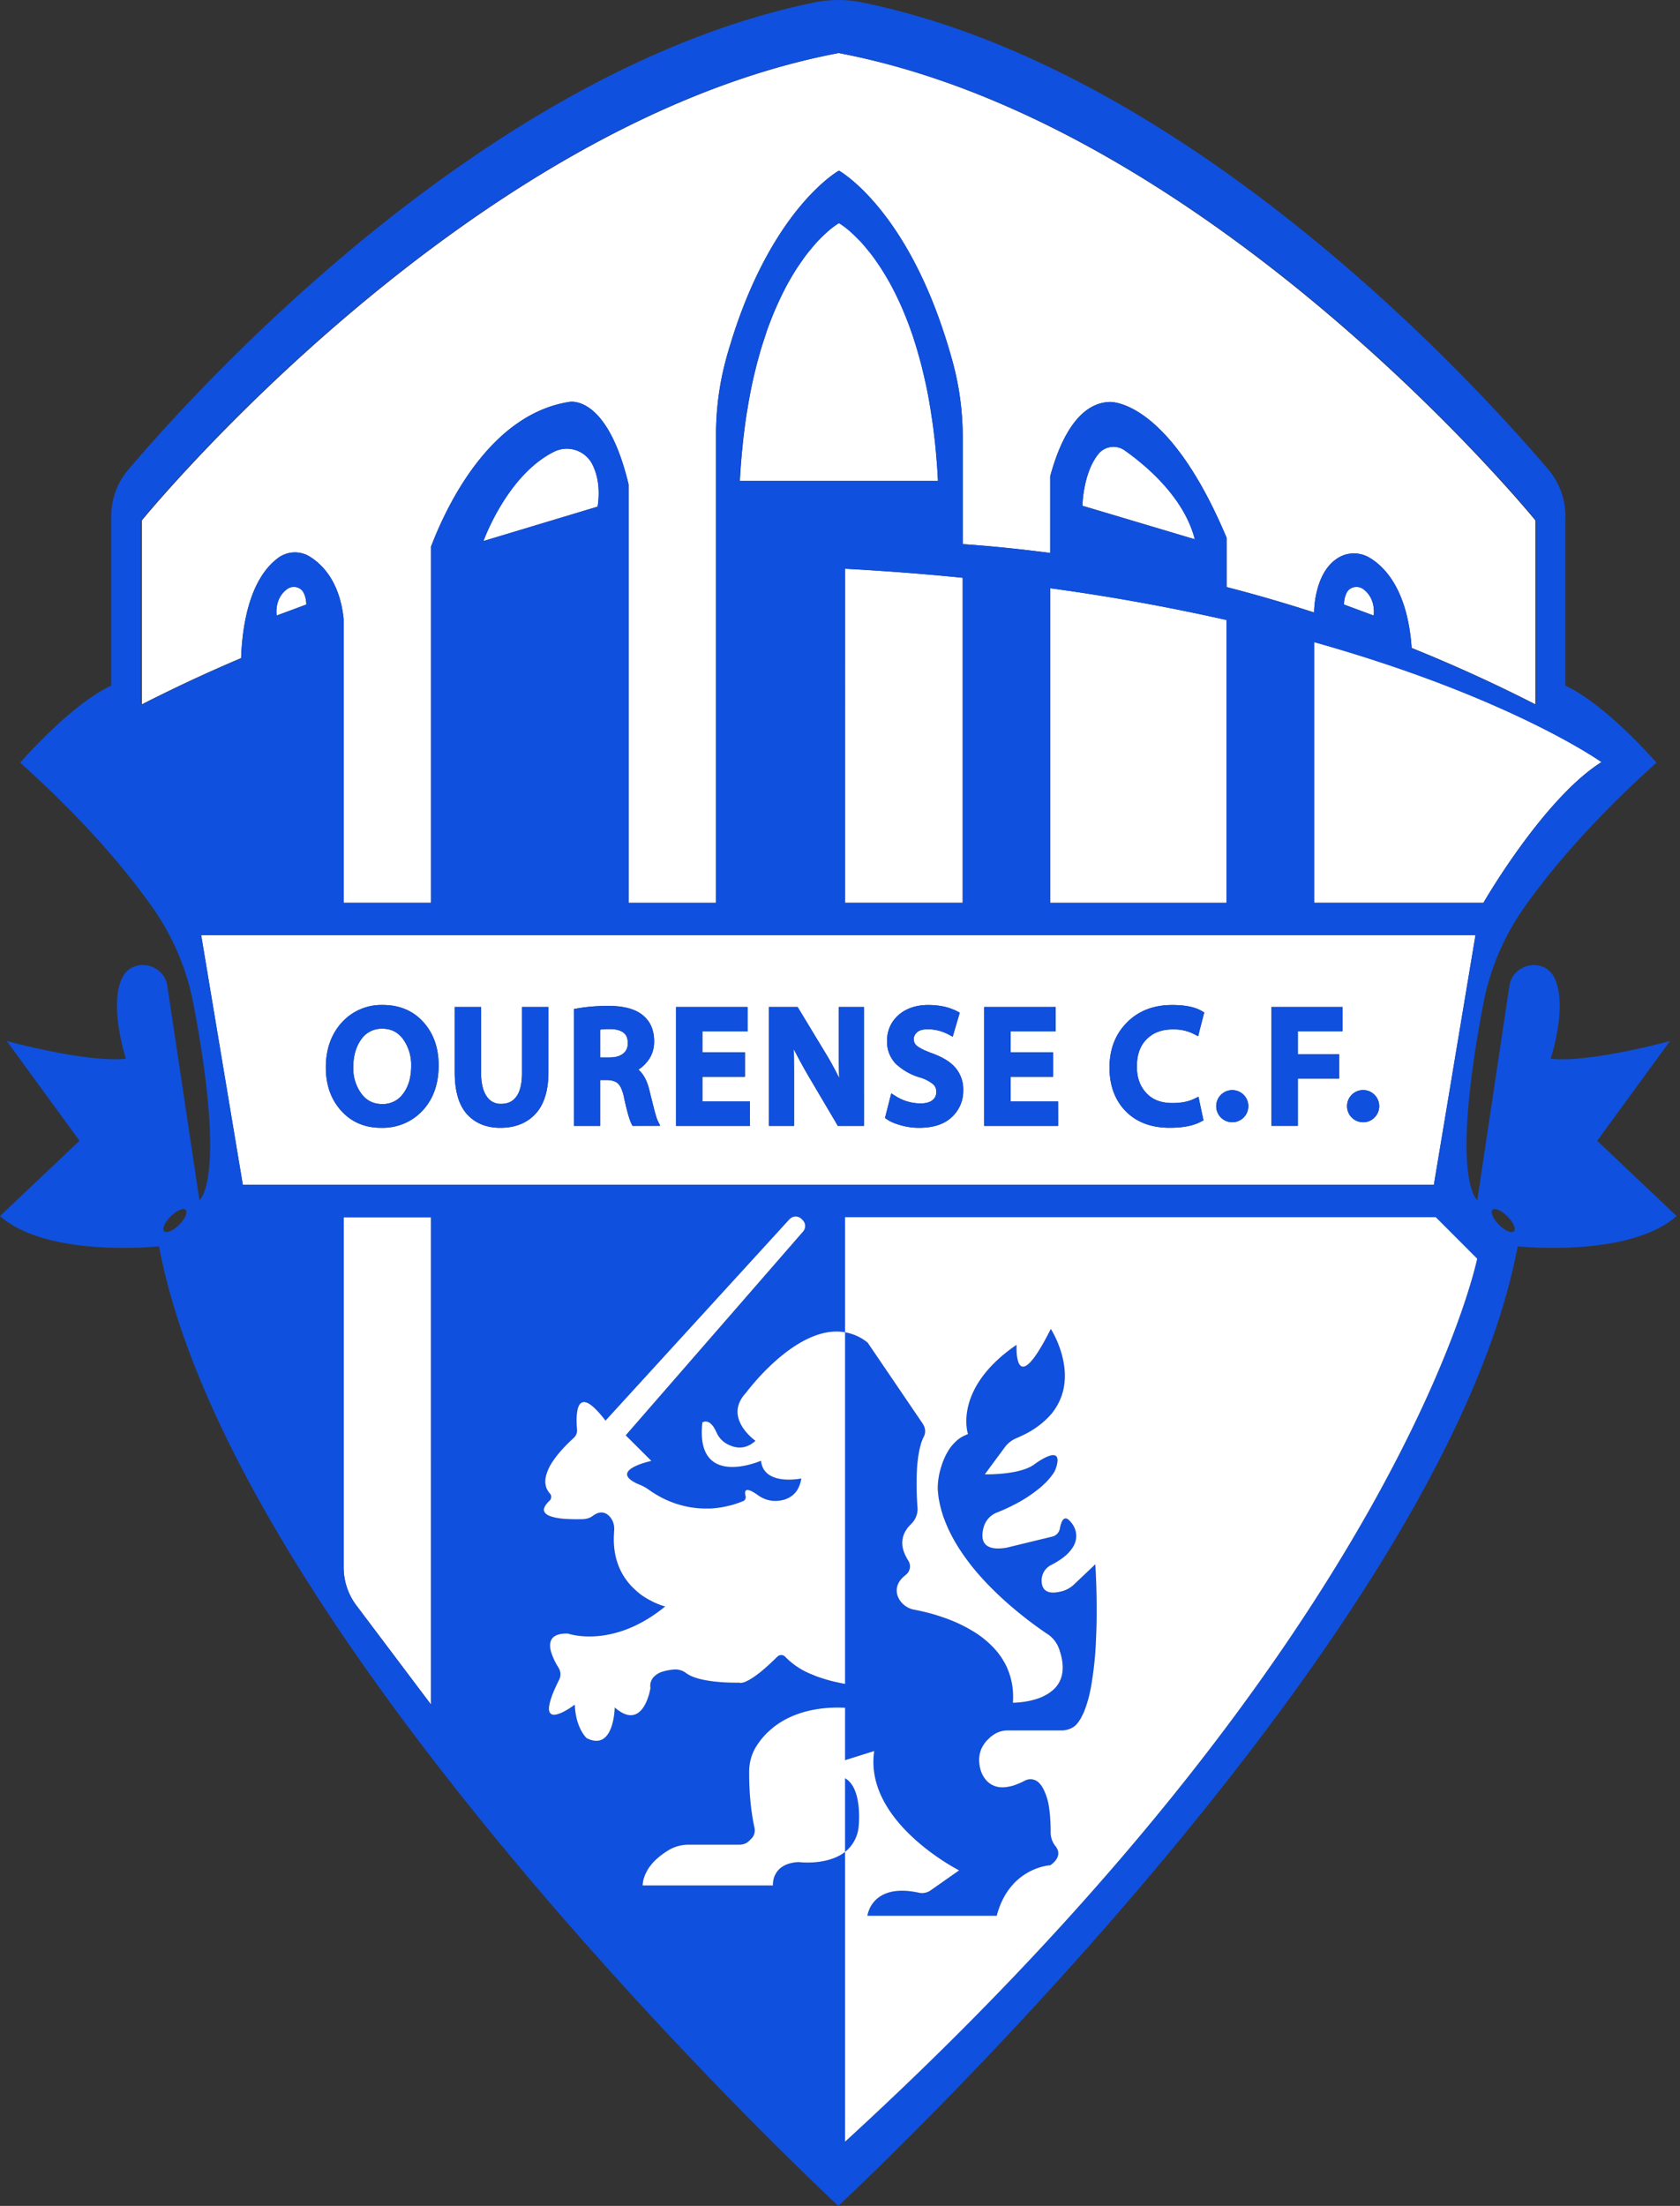
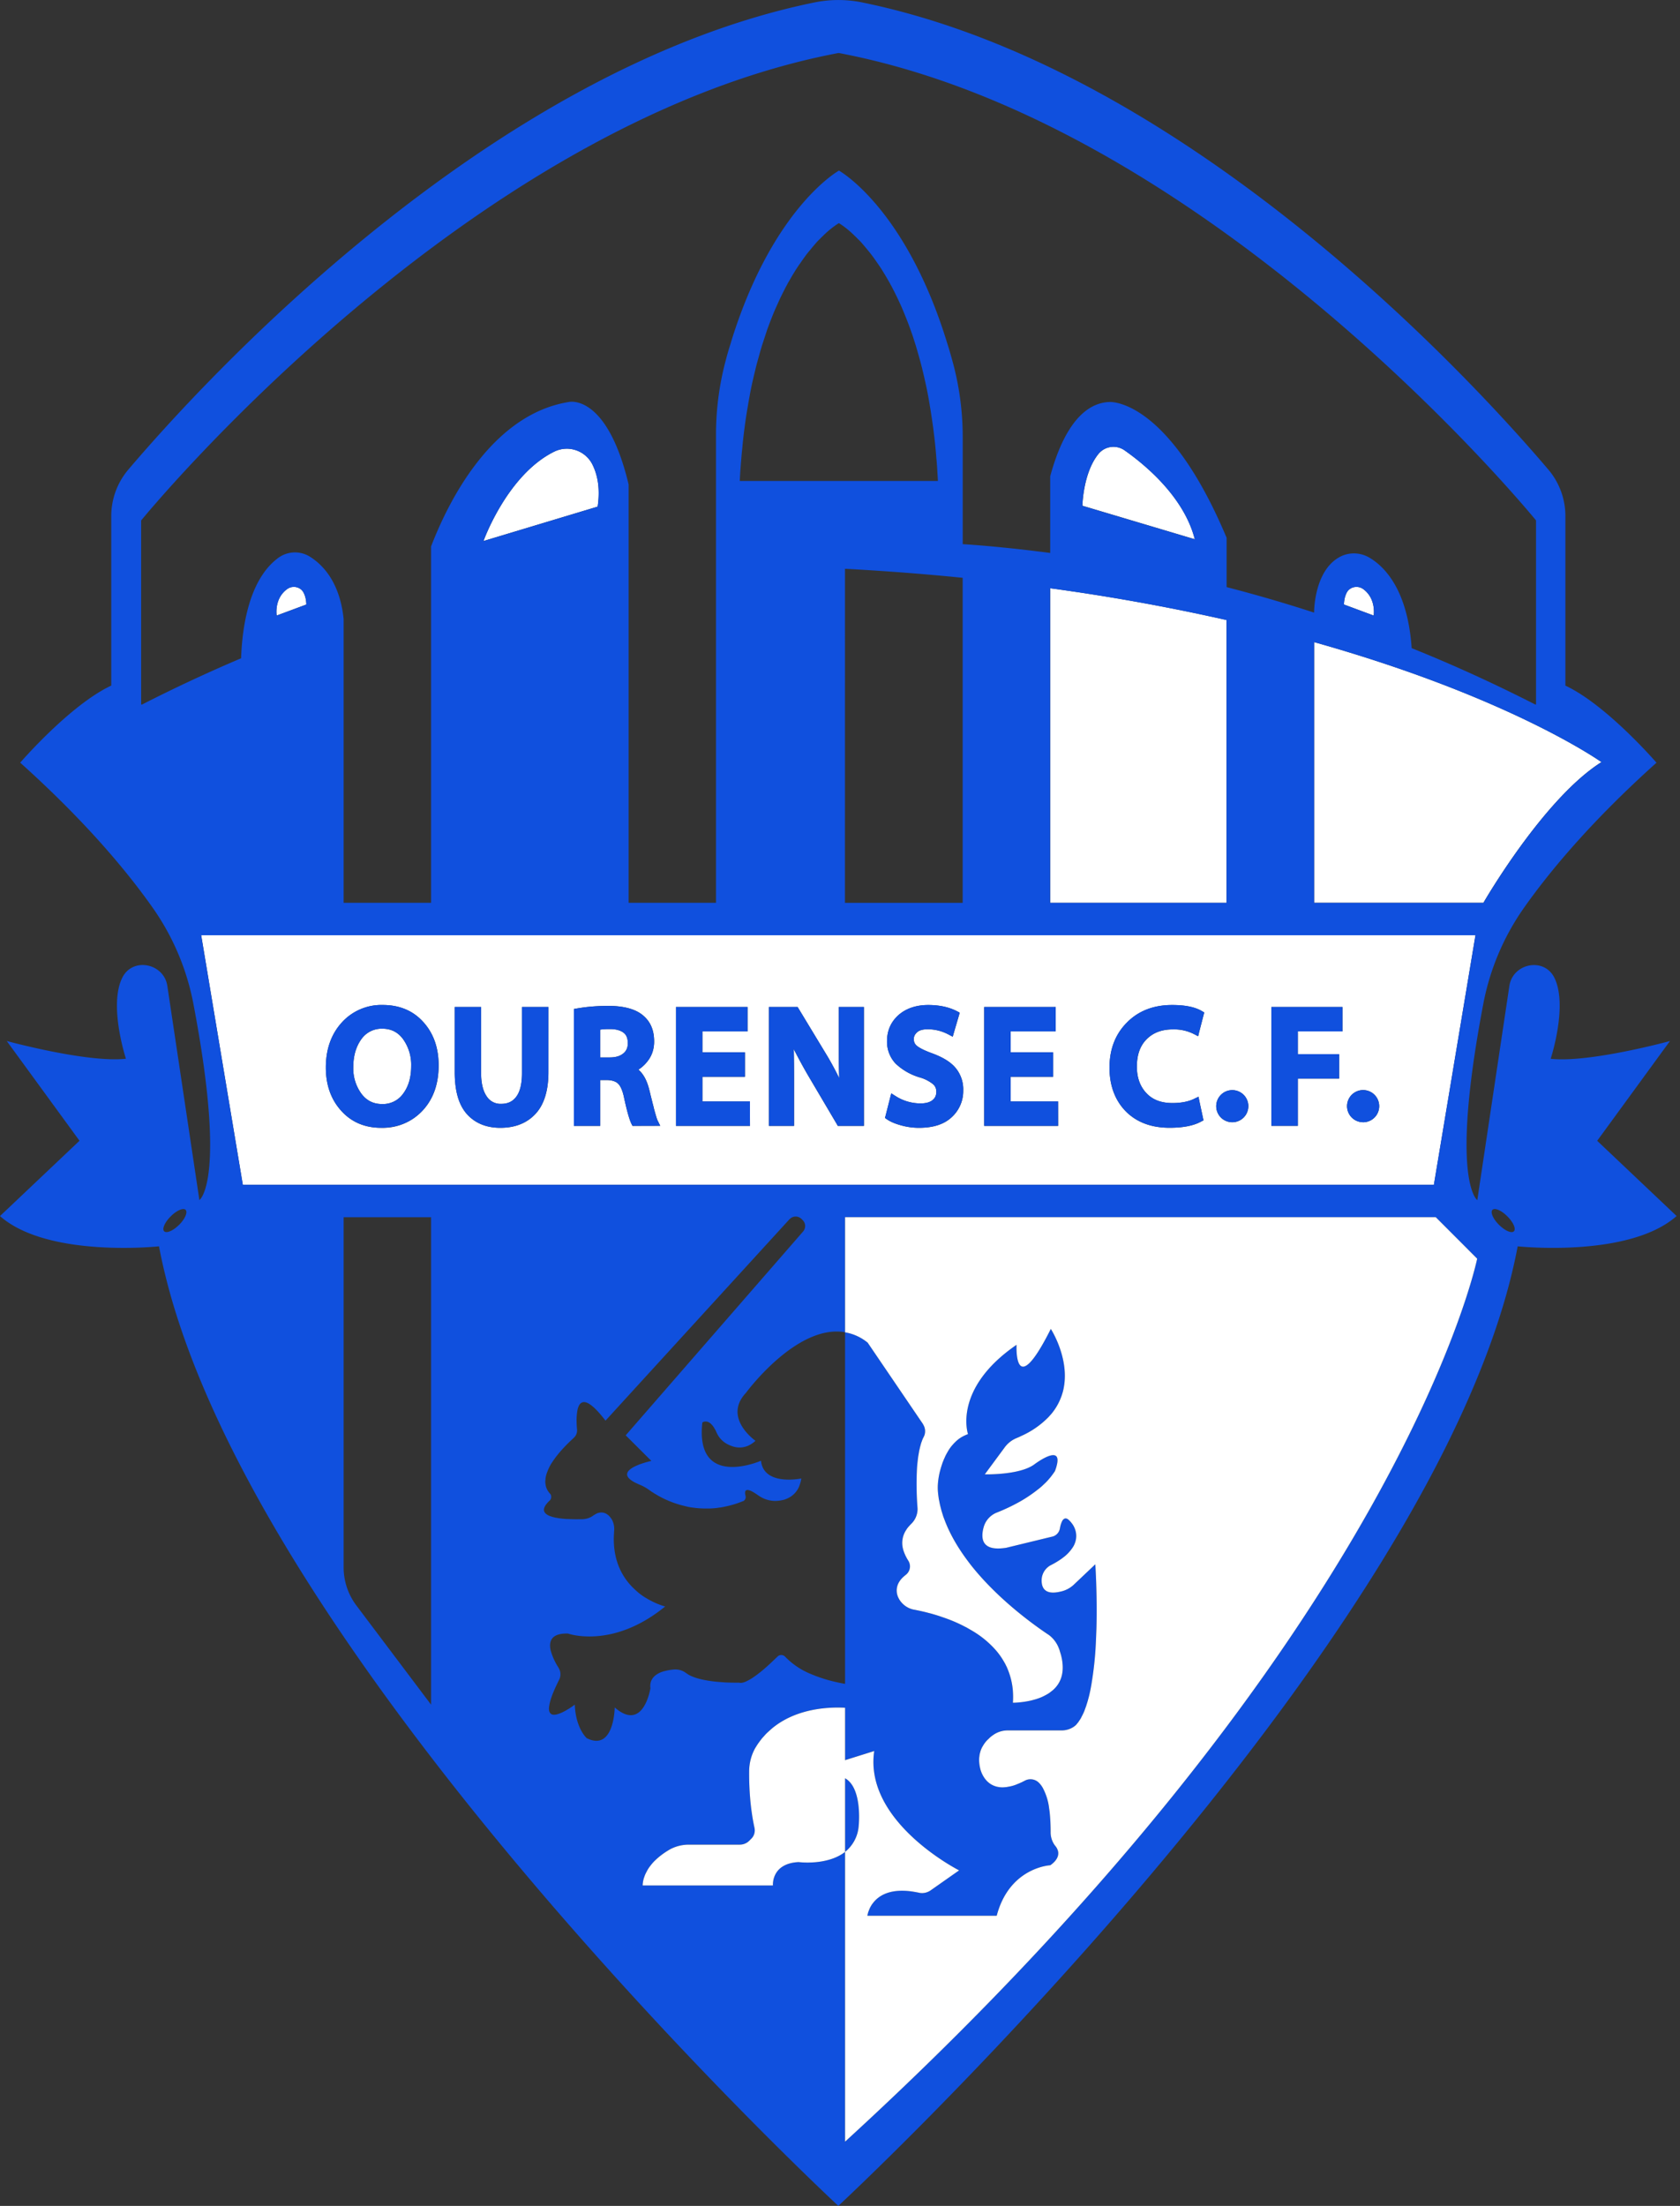
<svg xmlns="http://www.w3.org/2000/svg" width="381" height="500" fill="none">
  <rect width="100%" height="100%" fill="#333333" stroke="none" />
  <path fill="#fff" d="M278.18 140.54v64.09h-40.01v-71.3a468 468 0 0 1 40.01 7.21M363.19 172.74c-13.18 8.3-26.77 31.88-26.77 31.88h-38.4v-59.08c44.64 12.55 65.17 27.2 65.17 27.2M309.14 254.37a3.64 3.64 0 1 1-.01-7.29 3.64 3.64 0 0 1 .01 7.3m-4.69-20.6h-10.12v5.17h9.37v5.54h-9.37v10.7h-6v-26.94h16.12zm-25 20.6a3.64 3.64 0 1 1 .02-7.28 3.64 3.64 0 0 1-.01 7.28m-6.51-24.3-.98 3.8-.24 1.01-.92-.48a10 10 0 0 0-4.8-1.08c-2.51 0-4.47.73-5.97 2.23-1.5 1.52-2.21 3.55-2.21 6.23q0 3.67 2.13 5.96c1.42 1.53 3.36 2.28 5.95 2.28 1.97 0 3.65-.33 4.95-.98l.95-.45.2 1.02.8 3.73.12.6-.54.28q-2.56 1.4-7.15 1.4c-4.14 0-7.48-1.25-9.94-3.74-2.44-2.5-3.68-5.84-3.68-9.9q.01-6.24 3.94-10.2c2.61-2.65 6.06-3.98 10.25-3.98 3 0 5.21.45 6.78 1.38l.52.31zm-32.98 25.12H223.2v-26.95h16.21v5.54h-10.21v4.75h9.64v5.53h-9.64v5.59h10.75zm-24.1-2q-2.56 2.44-7.45 2.44a15 15 0 0 1-4-.54q-2.08-.56-3.25-1.37l-.47-.33.15-.53 1-3.95.28-1.09.95.6a10.5 10.5 0 0 0 5.72 1.68q1.77 0 2.7-.75c.57-.47.85-1.07.85-1.89q0-1.05-.72-1.7a8.5 8.5 0 0 0-3.1-1.57 13.5 13.5 0 0 1-5.4-3.1 7.2 7.2 0 0 1-1.96-5.16q.02-3.56 2.64-5.89c1.71-1.48 3.98-2.24 6.72-2.24q3.84 0 6.55 1.43l.57.3-.18.65-1.13 3.84-.27.96-.9-.47a10 10 0 0 0-4.74-1.22q-1.7 0-2.44.68-.76.68-.75 1.55c0 .67.24 1.17.76 1.58.46.36 1.44.94 3.44 1.66 2.43.9 4.14 1.96 5.23 3.24a7.6 7.6 0 0 1 1.78 5.19 8 8 0 0 1-2.58 6m-19.94 2H190l-.23-.41-6.66-11.28a125 125 0 0 1-3.1-5.72q.07 3.01.07 6.86v10.55h-5.69v-26.95h6.49l.24.39 6.6 10.9a71 71 0 0 1 2.6 4.84 162 162 0 0 1-.09-5.93v-10.2h5.69zm-25.84 0H153.3v-26.95h16.23v5.54H159.3v4.75h9.64v5.53h-9.64v5.59h10.76zm-26.65 0-.22-.44c-.48-.95-1.05-2.97-1.73-6.15-.4-1.8-.93-2.62-1.32-2.98-.49-.49-1.3-.76-2.35-.81h-1.7v10.38h-5.96V228.7l.67-.12q3.3-.58 7.16-.58c3.63 0 6.34.78 8.01 2.3q2.34 2.05 2.35 5.7c0 1.76-.49 3.29-1.47 4.51a8 8 0 0 1-2.1 1.94q1.69 1.42 2.46 4.53l.15.59q.16.7.42 1.7.2.87.38 1.49l.16.68q.2.74.44 1.54c.06.2.24.8.36 1.02l.58 1.18zm-19.06-12.2c0 4.18-.98 7.36-2.9 9.44-1.94 2.12-4.64 3.2-8 3.2-3.2 0-5.77-1.06-7.62-3.15-1.83-2.08-2.73-5.2-2.73-9.5v-14.74h5.98v14.94q0 3.53 1.3 5.36a3.7 3.7 0 0 0 3.28 1.66c1.5 0 2.6-.54 3.42-1.65q1.28-1.72 1.28-5.37v-14.94h6zm-28.53 8.72a12.3 12.3 0 0 1-9.4 3.92c-3.72 0-6.78-1.3-9.1-3.9-2.29-2.54-3.45-5.83-3.45-9.76q0-6.2 3.59-10.18a12.1 12.1 0 0 1 9.3-4c3.81 0 6.93 1.3 9.24 3.9q3.45 3.83 3.45 9.8 0 6.32-3.63 10.22m-50.22-39.74 9.44 56.58h270.12l9.43-56.58z" />
  <path fill="#1050de" d="M239.96 249.65v5.54H223.2v-26.95h16.21v5.54h-10.21v4.75h9.64v5.53h-9.64v5.59zM218.44 247.19a8 8 0 0 1-2.58 6q-2.56 2.44-7.45 2.44-2.02 0-4-.54-2.08-.56-3.25-1.37l-.47-.33.15-.53 1-3.95.28-1.09.95.6a10.5 10.5 0 0 0 5.72 1.68q1.77 0 2.7-.75c.57-.47.85-1.07.85-1.89q0-1.05-.72-1.7a8.5 8.5 0 0 0-3.1-1.57 13.5 13.5 0 0 1-5.4-3.1 7.2 7.2 0 0 1-1.96-5.16q.02-3.56 2.64-5.89c1.71-1.48 3.98-2.25 6.72-2.25q3.84.02 6.55 1.44l.57.3-.18.64-1.13 3.85-.27.96-.9-.47a10 10 0 0 0-4.74-1.22q-1.7 0-2.44.68-.76.68-.75 1.55c0 .67.24 1.17.76 1.58.46.36 1.44.94 3.44 1.66 2.43.9 4.14 1.96 5.23 3.24a7.6 7.6 0 0 1 1.78 5.19" />
-   <path fill="#fff" d="M218.34 130.96v73.66h-26.7v-75.71q13.96.76 26.7 2.05M212.73 109.02H167.8a130 130 0 0 1 .36-5.22q.07-1.08.2-2.13.13-1.35.27-2.63l.3-2.42.01-.09a96 96 0 0 1 .69-4.46q.17-1.09.37-2.13.38-2.03.8-3.93.23-1.05.49-2.05.22-.93.47-1.86.24-.9.5-1.8.23-.87.5-1.72 0-.06.03-.13l1.03-3.13q.21-.69.47-1.34a78 78 0 0 1 3.34-7.74l.63-1.23q.11-.22.22-.4.23-.46.5-.9a53 53 0 0 1 1.99-3.27l.49-.71q.49-.71.96-1.37.63-.88 1.27-1.63l.59-.72.88-1.02.81-.84q.31-.34.64-.63.26-.24.5-.49l.1-.08.46-.43a21 21 0 0 1 2.26-1.74l.21-.13.13-.08.13.08.21.13c.43.28 1.23.83 2.27 1.74l.46.43.1.08q.24.24.5.49.31.3.63.63l.82.84.88 1.02.59.72a29 29 0 0 1 2.23 3l.49.71q.34.52.66 1.05.66 1.04 1.32 2.21.27.45.5.91.12.18.22.4l.64 1.23.63 1.3a69 69 0 0 1 2.7 6.44q.26.66.48 1.34.3.78.54 1.6l.49 1.53q.02.06.03.13.27.85.5 1.73.26.88.5 1.79.25.93.46 1.86.26 1 .5 2.05a112 112 0 0 1 1.52 8.26q.18 1.12.33 2.26l.02.09.29 2.42a105 105 0 0 1 .47 4.76l.2 2.58zM97.76 275.9v110.48l-16.93-22.47a14.4 14.4 0 0 1-2.9-8.63V275.9z" />
-   <path fill="#fff" d="M348.2 117.96v41.68a346 346 0 0 0-28.06-12.78c-.91-13.15-6.1-18.38-9.48-20.4a6.9 6.9 0 0 0-6.24-.5c-6.21 2.72-6.4 12.06-6.4 12.86a345 345 0 0 0-19.84-5.76V121.9c-13.36-31.79-26.56-30.78-26.56-30.78-7.5.26-11.48 9.52-13.45 16.85v17.37q-1.47-.2-2.94-.37a340 340 0 0 0-16.9-1.64V99.28a65 65 0 0 0-2-16.21q-.54-2.05-1.12-4a94 94 0 0 0-1.18-3.74c-9.46-28.76-23.77-36.65-23.77-36.65s-14.3 7.89-23.77 36.65q-.42 1.26-.81 2.59-.46 1.44-.89 2.96l-.1.4a65 65 0 0 0-2.3 16.99v106.37h-19.84V109.8C137.58 89.04 129 91.12 129 91.12c-17.76 2.85-27.56 23.14-31.24 32.75v80.76H77.93v-64.35c-.86-8.26-4.67-12.24-7.66-14.1a6.4 6.4 0 0 0-7.3.36c-6.66 5.04-8.06 16.04-8.29 22.62a351 351 0 0 0-22.5 10.48v-41.68s73.2-89.81 158.02-105.93c84.82 16.13 158 105.93 158 105.93" />
  <path fill="#fff" d="m69.48 137.02-6.73 2.5s-.65-3.83 2.4-6.02c1.25-.88 3.06-.49 3.72.88.33.64.57 1.5.6 2.64M135.55 114.83l-25.9 7.8s5.32-14.94 16.02-20.25a6.5 6.5 0 0 1 8.67 2.87c1.1 2.2 1.84 5.3 1.2 9.58M270.97 122.23l-25.49-7.6s.13-7.5 3.69-11.8a4.4 4.4 0 0 1 5.9-.74c4.5 3.16 13.44 10.46 15.9 20.14M311.52 139.52l-6.73-2.5c.03-1.14.28-2 .6-2.64.67-1.37 2.48-1.76 3.74-.88 3.04 2.19 2.4 6.02 2.4 6.02M93.25 241.63q0 3.86-1.84 6.29a5.6 5.6 0 0 1-4.73 2.33h-.03c-1.97 0-3.5-.77-4.68-2.33a9.7 9.7 0 0 1-1.85-6.06q.01-3.78 1.82-6.3a5.6 5.6 0 0 1 4.78-2.39q2.96 0 4.7 2.38a10 10 0 0 1 1.83 6.08M142.38 236.45q.01 1.5-1.03 2.33-1.08.9-3.06.9h-2.17v-6.3q.89-.14 2.23-.13 1.96 0 3.05.82.98.71.98 2.38" />
  <path fill="#1050de" d="M283.1 250.73a3.64 3.64 0 1 1-7.28 0 3.64 3.64 0 0 1 7.29 0M312.78 250.73a3.64 3.64 0 1 1-7.29.01 3.64 3.64 0 0 1 7.29-.02M238.79 334.13q.46-.67.45-.69.27-.68.4-1.22a7 7 0 0 1-.85 1.9M131.96 344.34h.25l.11-.01z" />
  <path fill="#1050de" d="M343.33 279.09c-.52.54-2.04-.13-3.38-1.47-1.35-1.33-2-2.85-1.48-3.39.54-.52 2.05.13 3.39 1.49 1.34 1.33 2 2.85 1.47 3.37M191.65 485.43v-65.68c-4.06 3.18-10.54 2.32-10.54 2.32-6.25.3-5.82 5.3-5.82 5.3h-29.54a6 6 0 0 1 .4-2.03q.1-.32.25-.62v-.01l.3-.57q.21-.43.48-.8.15-.23.31-.43l.34-.42.69-.75.37-.36a17 17 0 0 1 2.61-1.94l.38-.23a9 9 0 0 1 4.34-1.1h11.56c.81 0 1.6-.33 2.16-.9l.46-.45c.65-.66.9-1.59.7-2.48q-.36-1.67-.59-3.3-.07-.48-.13-.94c-.42-3.32-.5-6.42-.48-8.52v-.2c.04-1.79.5-3.53 1.38-5.1q.13-.26.31-.5.04-.09.1-.16l.24-.36.36-.5q.1-.14.21-.27.26-.36.56-.68l.24-.26q.38-.44.8-.83.49-.49 1-.9 1.03-.85 2.11-1.5c5.1-3.11 11.08-3.36 14.44-3.18v11.88l6.61-2.07c-2.38 16.12 19.25 27.05 19.25 27.05l-6.44 4.53q-.01 0-.02.02c-.75.5-1.68.73-2.57.53q-.6-.13-1.12-.2l-.84-.14c-4.87-.6-7.34 1.06-8.58 2.72q-.2.26-.36.52a6 6 0 0 0-.49 1l-.16.42q-.08.21-.1.38-.14.5-.12.52h29.33c2.9-11.03 12.16-11.46 12.16-11.46 1.35-.96 1.8-1.89 1.8-2.68q.01-.22-.04-.41l-.03-.17a3.25 3.25 0 0 0-.59-1.1l-.07-.09a5 5 0 0 1-1-3.07v-.09a43 43 0 0 0-.23-4.5l-.12-.84c-.3-2.09-.83-3.55-1.41-4.55q-.1-.17-.2-.32a5 5 0 0 0-.64-.82 2.7 2.7 0 0 0-3.24-.53l-.36.18-.01.01-.1.05q-.27.13-.54.25-.32.14-.62.25a8 8 0 0 1-1.43.5l-.8.16q-.31.06-.59.08l-.6.03c-4.24 0-5.08-4.27-5.08-4.27a9 9 0 0 1-.25-1.94q0-.44.07-.86.04-.44.16-.81a5 5 0 0 1 .67-1.57q.11-.2.24-.37.08-.15.18-.26l.16-.22q.22-.26.46-.5l.3-.28q.28-.29.6-.52l.27-.2.28-.2a5.7 5.7 0 0 1 3.18-.9h12.12c1.22 0 2.43-.43 3.3-1.26q.16-.2.34-.39l.32-.45.31-.46q.15-.26.31-.57.15-.28.28-.57.3-.6.53-1.3.16-.4.28-.8.2-.62.38-1.28l.2-.75q.18-.78.35-1.6t.3-1.69a77 77 0 0 0 .89-8.86l.05-1.16.08-2.08c.2-7.76-.26-14.44-.26-14.44l-4.78 4.53a6 6 0 0 1-2.63 1.53l-.53.15c-3.71.86-4.33-1.1-4.22-2.88a3.9 3.9 0 0 1 2.19-3.18 20 20 0 0 0 2.21-1.32l.59-.44a9 9 0 0 0 2.1-2.28q.15-.23.25-.44.1-.22.17-.41c1.02-2.57-.66-4.51-.66-4.51q-.22-.3-.43-.52l-.2-.2c-.45-.44-.8-.49-1.1-.34l-.18.13-.2.21-.17.33a7 7 0 0 0-.28.78q-.1.37-.16.75l-.02.08a2.3 2.3 0 0 1-1.63 1.74l-.06.02-10.43 2.52c-2.74.44-4.19-.03-4.9-.94a2 2 0 0 1-.27-.46c-.45-1-.26-2.33.08-3.47l.09-.24a5 5 0 0 1 2.88-2.87 43 43 0 0 0 5.46-2.62 32 32 0 0 0 3.66-2.48l1-.81q.54-.53.98-.93.66-.67 1.07-1.2l.1-.1q.22-.28.4-.56a7 7 0 0 0 .85-1.9l.04-.14c1.25-5.03-5.2-.1-5.2-.1-3.44 2.4-11.13 2.19-11.13 2.19l4.46-6.05a6.3 6.3 0 0 1 2.66-2.13l.26-.12q.45-.17.83-.37a20 20 0 0 0 6.24-4.32q.3-.32.62-.68a13 13 0 0 0 2.27-3.93l.16-.47q.3-.88.44-1.78l.08-.49c.9-6.55-3.05-12.62-3.05-12.62-8.45 16.84-7.77 3.6-7.77 3.6-14.55 9.98-11.01 20.25-11.01 20.25q-.36.11-.69.28a7 7 0 0 0-2.26 1.56q-.22.2-.4.42a12 12 0 0 0-1.84 2.82l-.22.5q-.13.25-.2.5-.12.25-.2.5-.45 1.32-.7 2.45l-.06.3a14 14 0 0 0 .03 5.74q.08.46.18.9.04.22.1.42.09.42.21.83.2.67.4 1.3.11.34.25.69a38 38 0 0 0 5.46 9.68q.51.69 1.04 1.34c5.97 7.34 13.63 12.87 16.93 15.08l.25.17q1.51 1.11 2.23 2.83.1.25.2.49.21.58.34 1.12l.01.04q.28 1.02.36 1.9c.3 2.76-.58 4.66-1.98 5.98l-.41.36-.46.36q-.46.31-.93.57-.98.54-2.02.86-.17.07-.36.12l-.29.08q-.38.12-.75.2c-2.2.5-4.04.48-4.04.48a18 18 0 0 0 0-2.6v-.05a15.8 15.8 0 0 0-4.16-9.57 22 22 0 0 0-5.08-4.09l-.88-.52q-.38-.23-.8-.42 0-.03-.03-.02l-.9-.45a32 32 0 0 0-3-1.28l-1.1-.39q-1.1-.38-2.09-.66-.49-.15-.96-.26c-1.34-.36-2.5-.6-3.37-.77l-.18-.03a5 5 0 0 1-3.03-2q-.16-.2-.28-.45v-.01a3.7 3.7 0 0 1-.08-3.54q.37-.7.94-1.25.39-.4.79-.69l.05-.05a2.4 2.4 0 0 0 .44-3.1 10 10 0 0 1-.88-1.66l-.17-.48q-.07-.23-.13-.44a5.3 5.3 0 0 1 .67-4.32 5 5 0 0 1 .64-.86q.16-.21.34-.38l.16-.16a4.7 4.7 0 0 0 1.47-3.44l-.02-.34a70 70 0 0 1-.1-8.98q.07-.94.17-1.75l.05-.4q.04-.39.11-.73.07-.5.16-.95l.22-.95.22-.8.18-.48q.12-.35.25-.62.08-.2.18-.36 0-.04.03-.06c.42-.88.32-1.93-.21-2.76q0-.04-.04-.08l-12.51-18.41a11 11 0 0 0-5.13-2.35v79.7q-.67-.12-1.42-.28-.15-.02-.3-.07-.76-.15-1.57-.37-.63-.16-1.28-.36a53 53 0 0 1-2.06-.7l-.93-.38a17 17 0 0 1-6.02-3.99 1.2 1.2 0 0 0-1.75-.03l-.66.63-.6.57c-.75.72-1.63 1.5-2.54 2.25l-.78.6c-.83.63-1.65 1.16-2.38 1.5q-.27.14-.5.22-.19.07-.33.1l-.15.03q-.23.05-.42.05-.2 0-.38-.05s-1.29.03-3.05-.05l-.75-.05-1.33-.11-.47-.05c-2.12-.25-4.39-.7-5.87-1.57l-.39-.26-.15-.1a4 4 0 0 0-2.82-.78q-.4.03-.84.1-.62.1-1.24.26l-.54.16c-.86.31-1.64.79-2.13 1.47l-.18.3q-.05.06-.05.1a1 1 0 0 0-.1.24q-.09.16-.11.37-.15.54-.05 1.22s-1.55 10.09-8.1 4.37c0 0-.11 10.08-6.35 6.96 0 0-2.5-2.19-2.71-7.6l-.49.36-.54.36q-.2.15-.47.3l-.57.34q-.37.2-.78.4-.4.19-.77.31c-.58.21-1.14.3-1.55.15a1 1 0 0 1-.19-.1q-.09-.06-.16-.14c-.28-.3-.4-.77-.3-1.55l.07-.4.03-.16q.05-.27.13-.55c.31-1.2.96-2.8 2.05-4.97.43-.85.38-1.87-.13-2.67l-.01-.05a14 14 0 0 1-1.73-3.72q-.09-.3-.13-.58c-.3-1.91.44-3.54 4-3.44 0 0 10.08 3.63 22.04-6.14 0 0-.56-.13-1.44-.48q-.37-.14-.81-.34l-.46-.21-.97-.5-.53-.31a13 13 0 0 1-2.16-1.55q-.54-.48-1.08-1.01c-2.3-2.35-4.22-5.84-4.2-10.94q0-.61.05-1.25 0-.3.03-.57a4.5 4.5 0 0 0-.47-2.46q-.18-.3-.4-.59l-.01-.02q-.2-.22-.4-.42l-.27-.2q-.17-.14-.36-.22-.13-.07-.26-.1-.15-.06-.32-.1h-.02l-.34-.03q-.18 0-.38.03a1 1 0 0 0-.24.05q-.32.04-.65.25-.18.06-.34.2a1 1 0 0 0-.25.14q-.02 0-.03.03-.97.7-2.19.8 0 .03-.03 0-.06.03-.11.02h-.25l-1.12.01q-.95 0-2.02-.05l-.44-.01a19 19 0 0 1-2.53-.33l-.52-.13-.47-.15a3 3 0 0 1-1.08-.6 1 1 0 0 1-.22-.26 1 1 0 0 1-.17-.9q.03-.15.1-.3.12-.28.34-.6l.23-.27q.1-.15.26-.3.13-.15.31-.3l.05-.05c.4-.43.46-1.13.05-1.55l-.25-.3-.17-.24a3.6 3.6 0 0 1-.6-1.66q-.09-.45 0-1.03-.01-.2.04-.4.08-.54.3-1.14l.16-.41a10 10 0 0 1 1.09-2.05c.9-1.37 2.23-2.97 4.17-4.81l.69-.64q.02-.02.03-.05c.45-.42.68-.99.68-1.6v-.15l-.02-.17-.06-.8q.02-.02 0-.05l-.02-.56a13 13 0 0 1 .23-3.08q.04-.2.12-.38.13-.4.32-.68.09-.1.16-.2.19-.17.43-.28.2-.08.4-.08c.5 0 1.13.28 1.93.95q.31.25.63.57 1 .96 2.33 2.69l41.73-45.66q.03-.03.05-.03a1.87 1.87 0 0 1 2.64-.05q.03 0 .05.03l.26.28c.7.7.73 1.8.08 2.56l-40.23 46.2 5.82 5.8s-9.29 1.98-3.72 4.9l.79.37.18.08q1.17.46 2.2 1.2l.06.04.4.28q.19.15.45.29.24.17.52.33c1.3.8 3.13 1.72 5.34 2.38q.4.13.8.22l1 .25q.5.12 1.04.2l1.1.14q1.1.11 2.3.11l.93-.01q.03-.01.08 0c.64-.04 1.28-.08 1.93-.2q.36-.02.75-.11.39-.07.81-.17.42-.08.85-.2a21 21 0 0 0 2.93-.97l.05-.01h.02c.42-.18.65-.67.57-1.11l-.02-.07c-.18-.68-.23-1.51.68-1.32l.3.08q.3.1.73.35.34.2.78.49l.46.32.05.03a6.6 6.6 0 0 0 3.75 1.18q.37 0 .75-.05.15 0 .29-.04.14 0 .28-.04l.35-.07q.22-.04.43-.11a7 7 0 0 0 1-.43 5 5 0 0 0 1.21-.9 5 5 0 0 0 1.23-2.03l.1-.3q.16-.5.25-1.12s-8.52 1.8-9.14-4.02c0 0-14.97 6.58-13.3-8.67 0 0 .35-.28.89-.21l.15.01a2 2 0 0 1 .97.57 4 4 0 0 1 .67.85l.33.57.18.4q.03.1.08.17a5.4 5.4 0 0 0 2.72 2.7l.24.12.36.13q.23.1.44.15.27.08.54.13.44.08.9.08c1.13 0 2.36-.4 3.58-1.52 0 0-7.48-5.2-2.15-10.88 0 0 11.49-15.66 22.47-13.72V275.9H325.6l9.4 9.4s-17.16 84.64-143.35 200.14m-93.89-99.05-16.93-22.47a14.4 14.4 0 0 1-2.9-8.63V275.9h19.83zm-52.14-174.4h288.99l-9.44 56.57H55.07zm23.86-74.96-6.73 2.5s-.65-3.83 2.4-6.02c1.25-.88 3.06-.49 3.72.88.33.64.57 1.5.6 2.64m66.07-22.19-25.9 7.8s5.32-14.94 16.02-20.25a6.5 6.5 0 0 1 8.67 2.87c1.11 2.2 1.84 5.31 1.2 9.58m32.24-5.82a123 123 0 0 1 .36-5.21q.08-1.08.2-2.13a105 105 0 0 1 .57-5.06l.01-.08a96 96 0 0 1 .69-4.46q.17-1.1.37-2.14.36-2.02.8-3.92.24-1.05.49-2.06.22-.95.47-1.85t.5-1.8q.23-.87.5-1.72 0-.06.03-.13l1.03-3.13q.21-.69.47-1.34.73-1.98 1.48-3.75l.69-1.54.53-1.16.64-1.29.63-1.24.22-.39q.23-.47.5-.9.66-1.18 1.32-2.23.32-.53.67-1.04.24-.37.49-.71.49-.71.96-1.37.63-.88 1.27-1.63l.59-.72.88-1.03q.41-.45.81-.83.33-.35.64-.63l.5-.5.1-.07q.23-.24.46-.43a21 21 0 0 1 2.26-1.74l.21-.13q.13-.1.13-.08 0-.01.13.08l.22.13c.42.28 1.22.83 2.26 1.74q.22.19.46.43.04.02.1.08l.5.49q.3.28.63.63.4.37.82.83l.88 1.03.59.72q.63.75 1.27 1.63.47.65.96 1.37l.49.71q.34.51.66 1.04.66 1.05 1.32 2.22.27.45.5.91.12.18.22.4l.64 1.23.63 1.29.54 1.16q.35.74.68 1.54.75 1.77 1.49 3.75.24.66.47 1.34.3.78.54 1.6l.49 1.53q.02.06.03.13.26.85.5 1.72.27.9.5 1.8.25.9.47 1.85.25 1 .48 2.06a83 83 0 0 1 1.18 6.06q.19 1.08.35 2.2.18 1.12.33 2.26l.02.08.3 2.43a110 110 0 0 1 .46 4.76q.13 1.27.2 2.57l.16 2.64zm23.86 19.9q13.95.76 26.69 2.05v73.67h-26.7zm53.83-14.27s.13-7.5 3.69-11.82a4.4 4.4 0 0 1 5.9-.73c4.5 3.16 13.44 10.46 15.9 20.14zm32.7 25.9v64.09h-40.01v-71.3a468 468 0 0 1 40.01 7.21m-246 19.16v-.06l-.15.06v-41.74S105.26 28.1 190.12 12.02l.08.01.06-.01c84.86 16.08 158.09 105.94 158.09 105.94v41.74l-.15-.06v.06q-14.11-7.19-28.06-12.79v-.05c-.91-13.15-6.1-18.37-9.48-20.4a6.9 6.9 0 0 0-6.24-.5c-6.21 2.72-6.4 12.06-6.4 12.86v.04a333 333 0 0 0-19.84-5.78V121.9c-13.36-31.79-26.56-30.78-26.56-30.78-7.5.26-11.48 9.52-13.45 16.85v17.37q-1.47-.2-2.94-.37-3.97-.5-7.9-.88-4.52-.46-9-.75V99.27a65 65 0 0 0-2-16.21q-.54-2.05-1.12-4-.59-1.93-1.18-3.74c-9.46-28.76-23.77-36.65-23.77-36.65s-14.3 7.89-23.77 36.65q-.42 1.27-.81 2.59-.46 1.44-.88 2.96l-.1.4a65 65 0 0 0-2.32 16.99v106.37h-19.82V109.8C137.59 89.04 129 91.12 129 91.12c-17.76 2.85-27.56 23.14-31.24 32.75v80.76H77.93v-64.3l-.05.02.05-.05v-.02c-.86-8.26-4.67-12.24-7.65-14.1a6.4 6.4 0 0 0-7.3.37c-6.67 5.03-8.07 16.03-8.3 22.61v.05a351 351 0 0 0-22.5 10.5m272.61-22.68c.03-1.14.28-2 .6-2.64.67-1.37 2.48-1.76 3.74-.88 3.04 2.19 2.4 6.02 2.4 6.02zm58.4 35.72c-13.18 8.3-26.77 31.89-26.77 31.89h-38.4v-59.09c44.64 12.55 65.17 27.2 65.17 27.2M40.62 277.62c-1.34 1.34-2.85 2-3.39 1.47-.52-.52.13-2.04 1.48-3.37 1.34-1.36 2.86-2 3.38-1.49.53.54-.13 2.06-1.47 3.4m321.6-19.05 16.5-22.61s-18.32 5-27.05 4.02c0 0 4-12.17.8-18.44-2.37-4.63-9.4-3.2-10.17 1.94l-7.27 48.54s-6.3-4.29 1.36-44.48a56 56 0 0 1 9.07-21.56c5.59-7.97 15.02-19.49 30.21-33.11 0 0-11.3-13.1-20.66-17.47V117a16.3 16.3 0 0 0-3.9-10.6C334.9 87.32 269.97 15.84 195.62.57a27 27 0 0 0-10.99 0C110.29 15.83 45.37 87.31 29.13 106.41a16.3 16.3 0 0 0-3.9 10.59v38.4c-9.34 4.37-20.65 17.47-20.65 17.47 15.18 13.62 24.62 25.14 30.2 33.1a56 56 0 0 1 9.08 21.57c7.66 40.2 1.36 44.48 1.36 44.48l-7.27-48.54c-.77-5.13-7.8-6.57-10.17-1.96-3.23 6.27.78 18.46.78 18.46-8.73.98-27.03-4.02-27.03-4.02l16.5 22.61L0 275.64c10.82 9.57 36.06 6.86 36.06 6.86C53.12 372.97 190.12 500 190.12 500s137.01-127.03 154.07-217.5c0 0 25.24 2.7 36.04-6.87z" />
  <path fill="#1050de" d="M81.97 247.92a9.7 9.7 0 0 1-1.85-6.06q.01-3.78 1.82-6.3a5.6 5.6 0 0 1 4.78-2.39q2.96-.01 4.7 2.38a10 10 0 0 1 1.83 6.08q0 3.86-1.84 6.29a5.6 5.6 0 0 1-4.73 2.33h-.03c-1.97 0-3.5-.77-4.68-2.33m14.05-16.23c-2.31-2.6-5.43-3.9-9.24-3.9a12.1 12.1 0 0 0-9.3 4c-2.38 2.64-3.59 6.06-3.59 10.18 0 3.93 1.16 7.22 3.46 9.76 2.31 2.6 5.37 3.9 9.09 3.9q5.75-.01 9.4-3.91 3.62-3.91 3.63-10.24 0-5.96-3.45-9.8M124.37 228.24v14.74c0 4.19-.98 7.37-2.9 9.45-1.94 2.12-4.64 3.2-8 3.2q-4.82 0-7.63-3.15c-1.82-2.08-2.72-5.2-2.72-9.5v-14.74h5.98v14.94q0 3.53 1.29 5.36a3.7 3.7 0 0 0 3.3 1.66c1.49 0 2.6-.54 3.41-1.65q1.27-1.72 1.27-5.37v-14.94zM141.35 238.78q-1.08.92-3.06.91h-2.17v-6.3q.88-.14 2.23-.13 1.96 0 3.05.81.97.71.97 2.38.02 1.51-1.02 2.33m7.79 15.23c-.12-.22-.3-.81-.36-1.02l-.44-1.53-.16-.69-.38-1.5q-.25-.98-.42-1.7l-.15-.58q-.78-3.1-2.46-4.53a8 8 0 0 0 2.1-1.94 7 7 0 0 0 1.47-4.51q-.01-3.64-2.35-5.7-2.54-2.29-8.02-2.3-3.84 0-7.15.59l-.67.11v26.48h5.97V244.8h1.7c1.03.05 1.85.32 2.34.81.39.36.93 1.18 1.32 2.98.68 3.18 1.25 5.2 1.73 6.15l.22.44h6.3zM170.08 249.65v5.54H153.3v-26.95h16.23v5.54H159.3v4.75h9.64v5.53h-9.64v5.59zM195.92 228.24v26.95H190l-.23-.41-6.66-11.28a125 125 0 0 1-3.1-5.71q.07 3.01.07 6.86v10.54h-5.69v-26.95h6.49l.24.39 6.6 10.9a70 70 0 0 1 2.6 4.84q-.09-2.63-.09-5.93v-10.2zM260.03 235.55c-1.5 1.52-2.21 3.55-2.21 6.22q0 3.68 2.13 5.97c1.42 1.53 3.36 2.28 5.95 2.28 1.97 0 3.65-.33 4.95-.98l.95-.45.2 1.02.8 3.73.12.6-.54.28q-2.56 1.4-7.15 1.4c-4.14 0-7.48-1.25-9.94-3.74-2.44-2.5-3.68-5.84-3.68-9.9q.01-6.24 3.94-10.2c2.6-2.65 6.06-3.99 10.25-3.99 3 0 5.21.46 6.78 1.39l.52.31-.16.59-.98 3.8-.24 1-.92-.49a10 10 0 0 0-4.8-1.07c-2.51 0-4.47.73-5.97 2.23M304.45 228.24v5.54h-10.12v5.16h9.37v5.54h-9.37v10.7h-6v-26.94zM194.73 413.95a8.3 8.3 0 0 1-3.08 5.8v-16.69c4.04 2.27 3.08 10.89 3.08 10.89" />
  <path fill="#fff" d="M335 285.3s-17.16 84.63-143.35 200.14v-65.68a8.3 8.3 0 0 0 3.08-5.8s.96-8.62-3.08-10.89v16.69c-4.06 3.17-10.54 2.31-10.54 2.31-6.25.31-5.82 5.3-5.82 5.3h-29.54a6 6 0 0 1 .4-2.02 4 4 0 0 1 .25-.62v-.02l.3-.57q.21-.42.48-.8.15-.23.31-.42a10 10 0 0 1 1.03-1.18l.37-.35a17 17 0 0 1 2.61-1.94l.38-.23a9 9 0 0 1 4.34-1.1h11.56c.81 0 1.6-.33 2.16-.9l.46-.46c.65-.65.9-1.58.7-2.48q-.36-1.66-.59-3.3-.07-.47-.13-.93c-.42-3.33-.5-6.42-.48-8.53v-.2c.04-1.78.5-3.53 1.38-5.1l.31-.5.1-.16.24-.36.36-.49q.1-.16.21-.27.26-.37.56-.69l.24-.26q.38-.45.8-.83.49-.46 1-.9 1.03-.85 2.11-1.5c5.1-3.1 11.08-3.35 14.44-3.17v11.88l6.61-2.07c-2.38 16.11 19.25 27.05 19.25 27.05l-6.44 4.52q-.01 0-.02.02c-.75.5-1.67.73-2.57.54q-.6-.13-1.12-.21-.45-.08-.84-.13c-4.87-.6-7.34 1.06-8.58 2.72q-.2.25-.36.52a6 6 0 0 0-.49 1l-.16.42q-.08.2-.1.37-.14.5-.12.52h29.33c2.9-11.03 12.16-11.45 12.16-11.45 1.35-.96 1.8-1.9 1.8-2.7q.01-.2-.04-.4 0-.09-.03-.16l-.12-.34a3 3 0 0 0-.47-.77l-.07-.08a5 5 0 0 1-1-3.08v-.08a43 43 0 0 0-.23-4.51l-.12-.84a13 13 0 0 0-1.41-4.54q-.1-.18-.2-.33a5 5 0 0 0-.64-.81 2.7 2.7 0 0 0-3.24-.54l-.36.18-.01.01-.1.05q-.27.14-.54.25-.32.15-.62.26a8 8 0 0 1-1.43.49q-.43.1-.8.16-.31.07-.59.08-.3.03-.6.04c-4.24 0-5.08-4.27-5.08-4.27a9 9 0 0 1-.25-1.94 5 5 0 0 1 .07-.87q.04-.43.16-.81a5 5 0 0 1 .67-1.56q.11-.21.24-.38.08-.14.18-.26l.16-.21q.22-.26.46-.5l.3-.28q.28-.29.6-.53l.27-.2.28-.19a5.7 5.7 0 0 1 3.18-.9h12.12c1.22 0 2.43-.43 3.3-1.26l.33-.4q.18-.21.33-.45l.31-.46q.16-.26.3-.57.15-.27.29-.57.3-.6.53-1.3.16-.39.28-.8.2-.6.38-1.27l.2-.75a38 38 0 0 0 .64-3.3 77 77 0 0 0 .9-8.86l.05-1.15.08-2.09c.2-7.75-.26-14.43-.26-14.43l-4.78 4.53a6.3 6.3 0 0 1-3.16 1.67c-3.71.87-4.33-1.1-4.22-2.88a3.9 3.9 0 0 1 2.19-3.18 20 20 0 0 0 2.21-1.32l.59-.44a9 9 0 0 0 2.1-2.28q.15-.23.25-.44.1-.22.17-.4c1.01-2.58-.66-4.52-.66-4.52q-.22-.3-.43-.52l-.2-.2c-.45-.44-.8-.48-1.1-.34l-.18.13-.2.21q-.08.16-.17.33a7 7 0 0 0-.28.78q-.1.38-.16.75l-.02.08a2.3 2.3 0 0 1-1.63 1.75l-.06.01-10.43 2.53c-2.74.44-4.19-.03-4.9-.95a2 2 0 0 1-.27-.45c-.45-1.01-.26-2.33.08-3.47q.05-.12.09-.25a5 5 0 0 1 2.88-2.87 43 43 0 0 0 5.46-2.62 32 32 0 0 0 3.66-2.48q.54-.41 1-.81l.98-.93a16 16 0 0 0 2.03-2.54q.27-.7.4-1.22 0-.07.03-.13c1.25-5.04-5.2-.1-5.2-.1-3.44 2.4-11.13 2.18-11.13 2.18l4.46-6.04a6.3 6.3 0 0 1 2.66-2.14l.26-.11q.45-.18.83-.38a20 20 0 0 0 6.24-4.31l.62-.69a13 13 0 0 0 2.27-3.93q.09-.21.16-.47.3-.88.44-1.77l.08-.5c.9-6.54-3.05-12.62-3.05-12.62-8.45 16.85-7.77 3.6-7.77 3.6-14.55 9.99-11.01 20.25-11.01 20.25q-.36.12-.69.28-1.03.46-1.84 1.17-.23.2-.42.4-.22.2-.4.42a9 9 0 0 0-1.31 1.82q-.3.5-.53 1l-.22.5q-.13.25-.2.5-.12.23-.2.5-.45 1.31-.7 2.44l-.06.31c-.24 1.27-.36 2.54-.24 3.83q.05.58.14 1.17.04.38.13.73.08.46.18.9.04.23.1.42l.21.84q.2.67.4 1.3.11.35.25.68c1.26 3.44 3.2 6.7 5.46 9.68q.51.69 1.04 1.34c5.97 7.35 13.63 12.87 16.93 15.09l.25.16c1 .73 1.76 1.71 2.23 2.83q.1.25.2.5l.35 1.15q.28 1.03.36 1.9c.3 2.76-.58 4.67-1.98 5.99q-.2.19-.41.35l-.46.36q-.46.33-.93.57-.98.55-2.02.87-.17.07-.36.11-.15.06-.29.08-.38.12-.75.2c-2.2.5-4.04.49-4.04.49a18 18 0 0 0 0-2.61v-.05a16 16 0 0 0-1.2-4.98q-.15-.4-.35-.77-.2-.44-.44-.83a16 16 0 0 0-2.16-2.98 22 22 0 0 0-5.09-4.1l-.88-.51q-.38-.23-.8-.43l-.03-.01q-.44-.24-.9-.46a34 34 0 0 0-4.1-1.66q-1.1-.39-2.09-.67-.49-.15-.96-.26c-1.33-.36-2.5-.6-3.37-.77l-.18-.03a5 5 0 0 1-3.3-2.44v-.02a3.7 3.7 0 0 1-.09-3.54q.37-.7.94-1.25.39-.37.79-.68l.05-.05a2.4 2.4 0 0 0 .44-3.1 10 10 0 0 1-1.05-2.15q-.08-.23-.13-.44a5.3 5.3 0 0 1 .67-4.32 5 5 0 0 1 .64-.86l.34-.38.16-.16a4.7 4.7 0 0 0 1.47-3.44l-.02-.34a70 70 0 0 1-.14-8.2l.04-.78q.07-.94.17-1.74l.05-.4q.04-.4.11-.74l.16-.95.22-.94.22-.8.18-.49q.12-.35.25-.62l.18-.36.03-.06c.42-.88.32-1.92-.21-2.75q0-.05-.04-.09l-12.51-18.4a11 11 0 0 0-5.13-2.35v-26.1H325.6z" />
-   <path fill="#fff" d="M239.63 332.22q-.11.53-.39 1.22.02.01-.46.69.58-.9.85-1.91M191.65 301.98v79.7q-.67-.12-1.42-.28-.15-.02-.3-.07-.76-.15-1.58-.37-.62-.16-1.26-.36-.96-.29-1.93-.64l-.15-.06-.92-.38a17 17 0 0 1-6.02-3.99 1.23 1.23 0 0 0-1.76-.03l-.65.63-.6.57c-.75.72-1.63 1.5-2.54 2.25l-.78.6c-.84.63-1.65 1.16-2.38 1.5q-.27.14-.5.22-.19.07-.33.1l-.15.03q-.23.05-.42.05-.21 0-.38-.05s-1.29.03-3.05-.05l-.75-.05q-.63-.04-1.33-.11l-.47-.05c-2.12-.25-4.39-.7-5.87-1.57l-.4-.26-.14-.1a4 4 0 0 0-2.82-.78q-.4.03-.84.1a11 11 0 0 0-1.78.42 4.4 4.4 0 0 0-2.13 1.47q-.1.15-.18.31-.05.04-.05.1a1 1 0 0 0-.1.23q-.09.17-.11.37-.15.54-.05 1.22s-1.55 10.09-8.1 4.37c0 0-.12 10.09-6.36 6.96 0 0-2.49-2.19-2.7-7.6l-.49.36-.54.36q-.2.15-.47.3l-.57.34q-.37.2-.78.4-.4.19-.77.31c-.58.21-1.14.3-1.55.15a1 1 0 0 1-.2-.1l-.15-.14c-.28-.3-.4-.77-.3-1.55q.02-.18.07-.4l.03-.16q.05-.27.13-.55c.31-1.19.96-2.8 2.05-4.97.43-.85.38-1.87-.13-2.67l-.01-.05a14 14 0 0 1-1.73-3.72q-.09-.3-.13-.58c-.31-1.91.44-3.54 4-3.44 0 0 10.08 3.63 22.04-6.14 0 0-.56-.13-1.44-.48q-.37-.14-.81-.34l-.46-.21-.97-.5-.53-.31a13 13 0 0 1-2.16-1.55q-.54-.48-1.08-1.01c-2.3-2.35-4.22-5.84-4.2-10.94q0-.61.05-1.25 0-.3.03-.57a4.5 4.5 0 0 0-.47-2.46q-.18-.3-.4-.59l-.01-.02q-.2-.22-.4-.42l-.27-.2q-.17-.14-.36-.22-.13-.06-.26-.1-.16-.06-.32-.1h-.02l-.34-.03q-.18 0-.38.03a1 1 0 0 0-.24.05 2 2 0 0 0-.65.25q-.18.06-.35.2-.12.03-.24.14-.02 0-.03.03a4 4 0 0 1-2.19.8q0 .03-.03 0-.17 0-.36.02l-1.12.01c-.62 0-1.32-.01-2.02-.05l-.44-.01a19 19 0 0 1-2.53-.33l-.52-.13-.47-.15a3 3 0 0 1-1.08-.6 1 1 0 0 1-.22-.26 1 1 0 0 1-.17-.9q.03-.15.1-.3.13-.28.34-.6l.23-.27q.11-.15.26-.3l.31-.3.05-.05c.4-.43.45-1.12.05-1.55l-.25-.3-.17-.24-.31-.55q-.15-.34-.23-.75l-.07-.36a4 4 0 0 1 0-1.03q0-.2.05-.4.08-.54.3-1.14l.16-.41a10 10 0 0 1 1.09-2.05c.9-1.37 2.23-2.97 4.17-4.81l.68-.64.04-.04c.45-.43.68-1 .68-1.6v-.16l-.02-.17-.06-.8q.02-.02 0-.04l-.02-.57a13 13 0 0 1 .23-3.08q.04-.2.12-.38.13-.4.32-.68.09-.1.16-.2.19-.17.43-.28.2-.08.4-.08c.5 0 1.13.28 1.93.95q.3.25.63.57 1 .96 2.33 2.69l41.73-45.66q.03-.03.05-.03a1.87 1.87 0 0 1 2.64-.05q.03 0 .05.03l.26.28c.7.7.73 1.8.08 2.56l-40.23 46.2 5.82 5.8s-9.29 1.98-3.72 4.9q.35.2.79.37l.18.08q1.17.46 2.2 1.2l.06.04.4.28q.19.15.45.29.25.17.52.33a22 22 0 0 0 7.14 2.85q.5.12 1.04.2l1.1.14q1.1.11 2.3.11l.93-.01q.03-.01.08 0c.64-.04 1.28-.08 1.93-.2q.35-.02.75-.11.39-.07.81-.17l.85-.19a21 21 0 0 0 2.93-.98l.05-.01h.02c.42-.18.65-.67.57-1.11l-.02-.07c-.18-.68-.23-1.51.68-1.32l.3.08q.3.1.73.35.35.2.78.49l.46.32q.02.02.05.03a6.6 6.6 0 0 0 3.75 1.18q.37 0 .74-.05.15 0 .3-.04.14 0 .28-.04l.35-.07q.22-.04.43-.11a7 7 0 0 0 1-.43 5 5 0 0 0 1.21-.9q.62-.62 1.01-1.5.13-.26.22-.53l.1-.3q.16-.5.25-1.12s-8.52 1.8-9.14-4.02c0 0-14.97 6.58-13.3-8.67 0 0 .35-.28.89-.21l.14.01a2 2 0 0 1 .98.57 4 4 0 0 1 .67.85l.32.57q.08.2.19.4.03.1.08.17a5.4 5.4 0 0 0 2.72 2.7l.24.12.36.13q.23.1.44.15.27.08.54.13.44.08.9.08c1.13 0 2.36-.4 3.58-1.52 0 0-7.48-5.2-2.15-10.88 0 0 11.48-15.66 22.47-13.72" />
-   <path fill="#fff" d="m132.32 344.33-.11.01h-.25z" />
</svg>